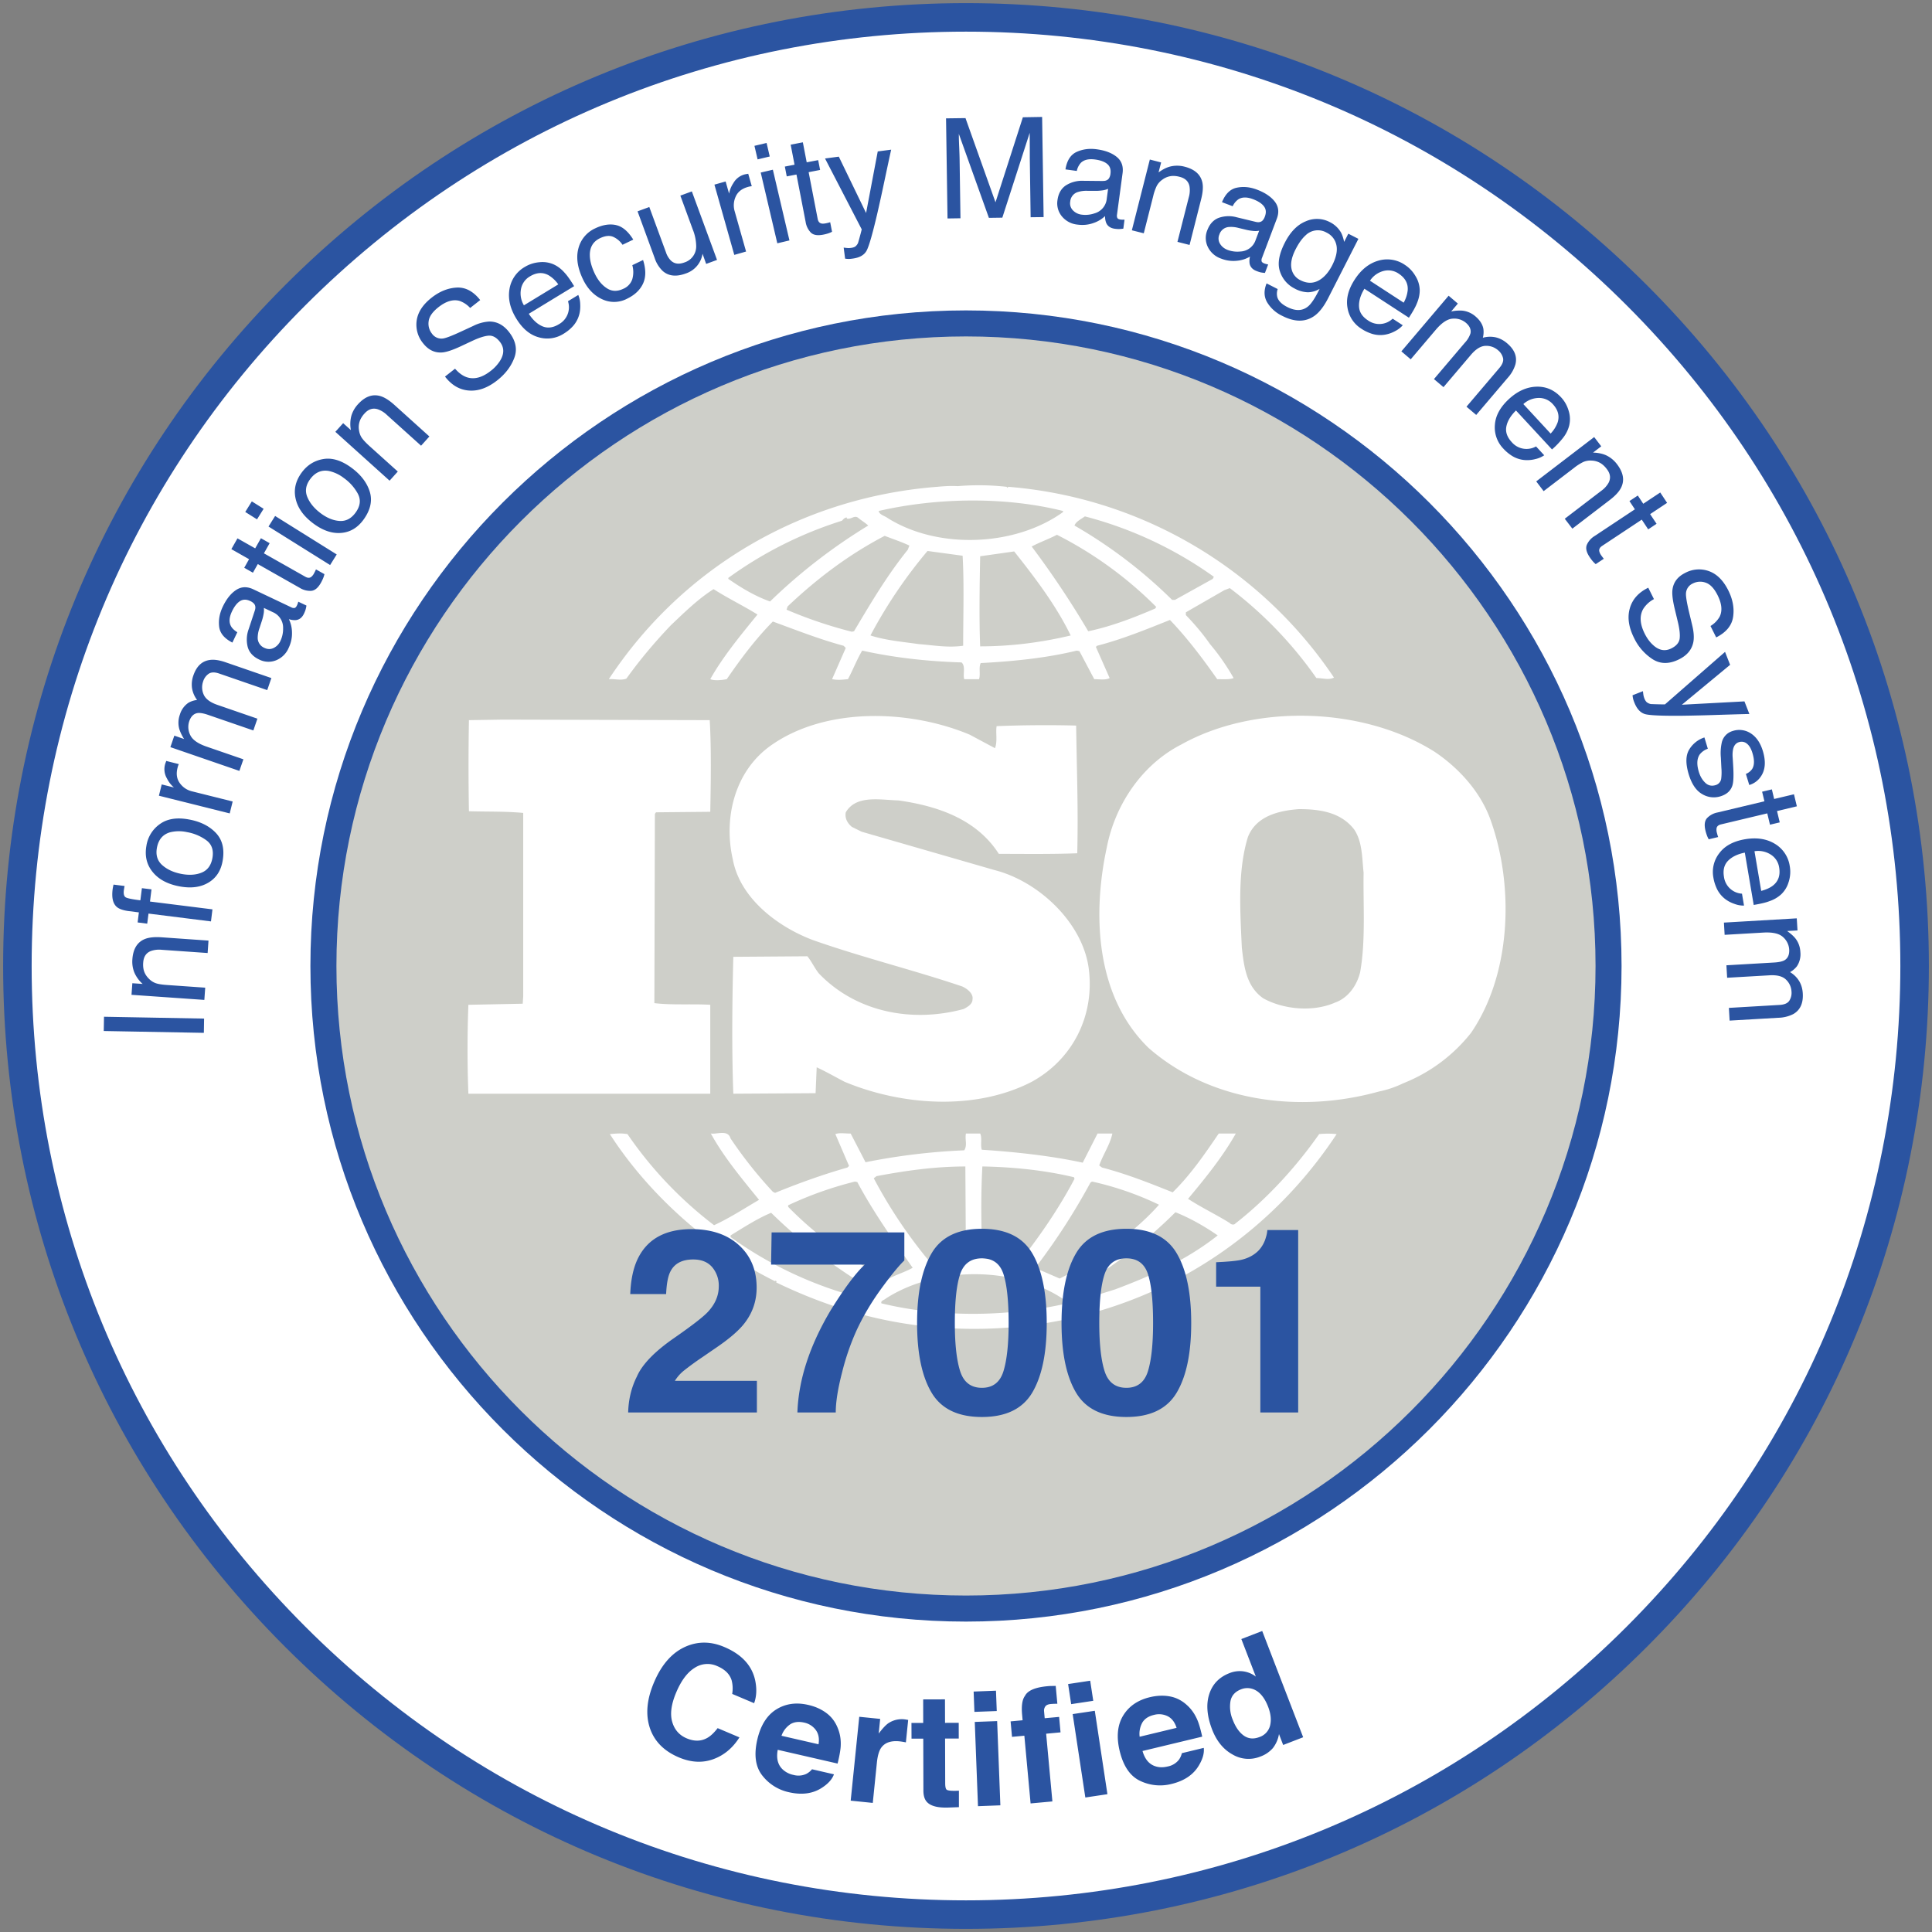
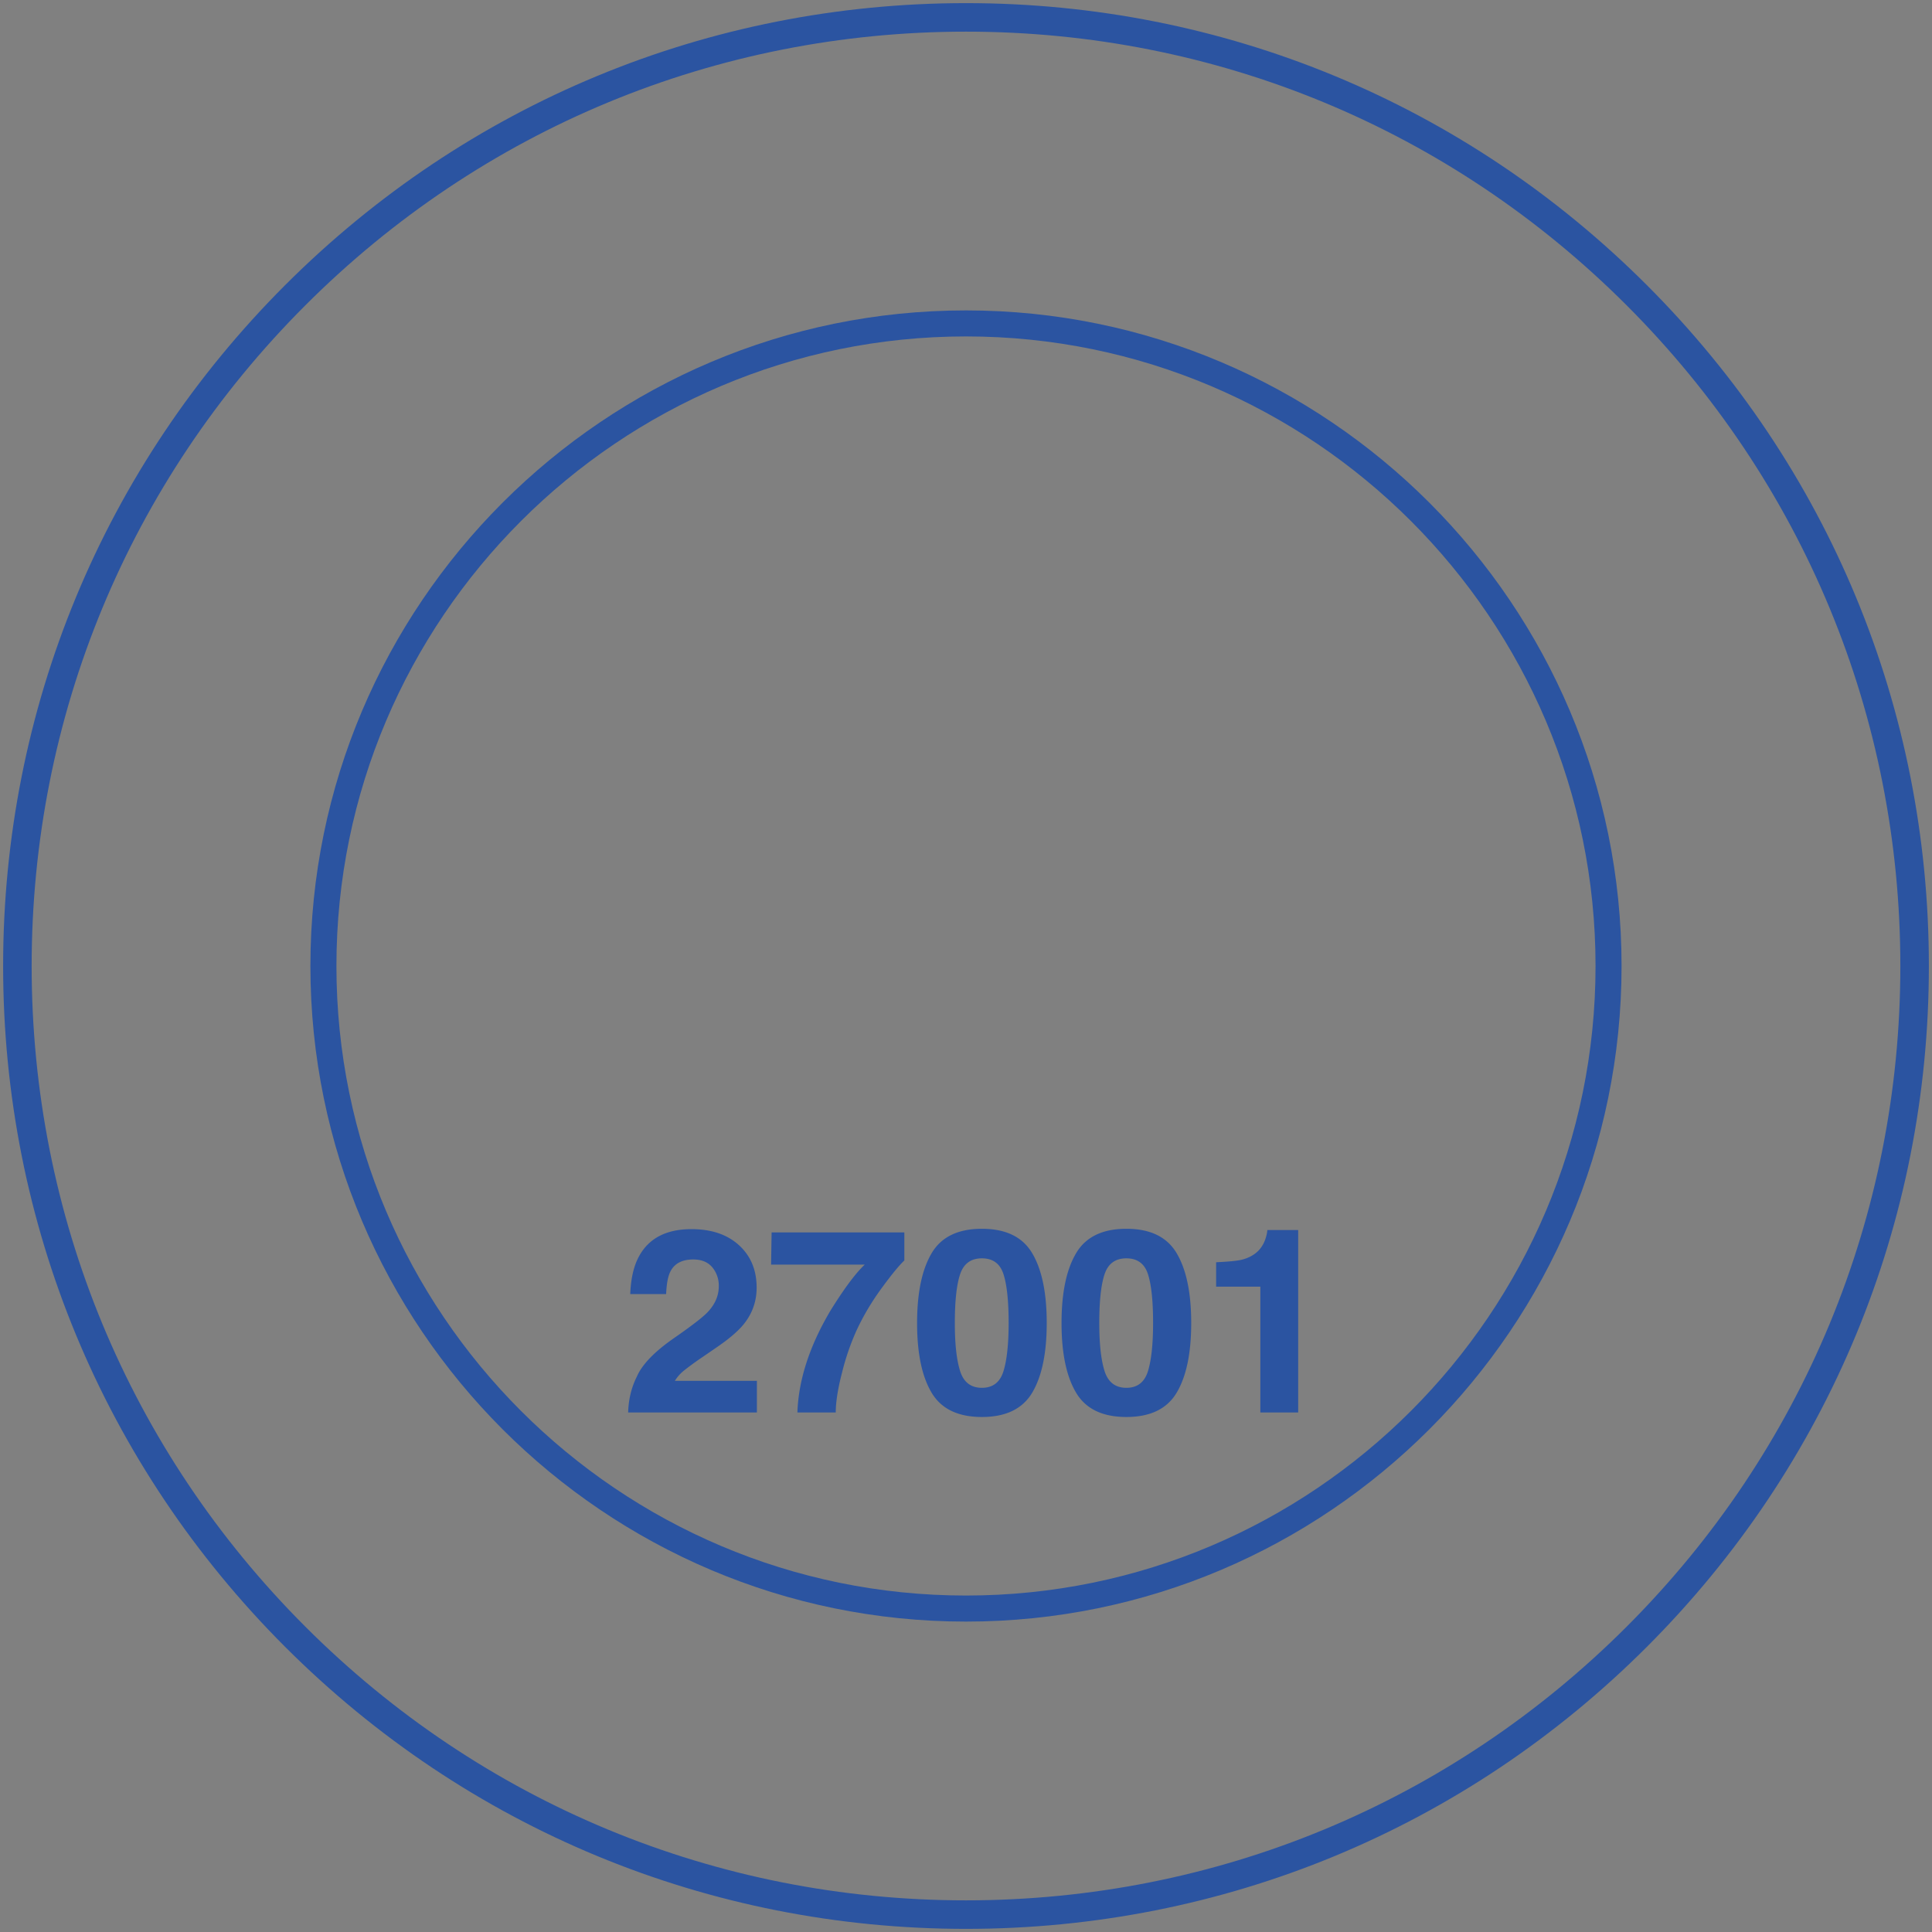
<svg xmlns="http://www.w3.org/2000/svg" width="60" height="60" viewBox="0 0 60 60">
  <rect x="0" y="0" width="60" height="60" fill="#808080" stroke="none" />
  <title>Capa_2</title>
  <g fill="none" fill-rule="evenodd">
-     <circle fill="#FFF" cx="30" cy="30" r="29.309" />
    <path d="M30 59.903c-7.987 0-15.497-3.11-21.145-8.758S.097 37.987.097 30s3.11-15.497 8.758-21.145S22.012.097 30 .097c7.988 0 15.497 3.11 21.145 8.758S59.903 22.013 59.903 30s-3.11 15.497-8.758 21.145S37.987 59.903 30 59.903zm0-58.92c-7.75 0-15.037 3.019-20.518 8.5C4.002 14.962.983 22.248.983 30c0 7.75 3.018 15.037 8.5 20.518 5.48 5.48 12.766 8.499 20.517 8.499 7.75 0 15.037-3.019 20.518-8.5 5.48-5.48 8.499-12.766 8.499-20.517 0-7.75-3.018-15.037-8.5-20.518C45.038 4.002 37.752.983 30 .983z" fill="#2B54A1" />
-     <path d="M3.222 32.019l.008-.443 3.108.057-.007.443zm.862-1.124l.026-.36.32.022a1.015 1.015 0 0 1-.26-.36.908.908 0 0 1-.059-.405c.023-.321.15-.53.381-.627.127-.053.305-.072.533-.056l1.45.102-.027.386-1.425-.1a.774.774 0 0 0-.338.038c-.145.057-.224.175-.237.352a.748.748 0 0 0 .012.224c.024.106.08.202.167.287a.56.56 0 0 0 .222.14c.078.025.191.042.34.052l1.184.083-.027.38-2.262-.158zm-.458-2.73c-.118-.104-.16-.282-.13-.534a1.46 1.46 0 0 1 .03-.159l.343.043a3.412 3.412 0 0 0-.023.135c-.014.117.007.19.063.22.057.03.207.06.45.09l.048-.377.298.037-.047.378 1.94.243-.046.374-1.94-.243-.04.313-.298-.038.039-.312-.353-.045c-.156-.025-.267-.067-.334-.125zm1.342-2.575c.227-.163.527-.21.898-.141.36.065.64.207.843.423.202.217.27.508.203.873-.055.304-.203.527-.444.668-.24.142-.534.18-.884.116-.374-.068-.655-.217-.842-.447-.188-.23-.252-.503-.194-.822a1.01 1.01 0 0 1 .42-.67zm1.439.504a1.439 1.439 0 0 0-.602-.252 1.145 1.145 0 0 0-.525.006c-.225.066-.36.227-.407.483-.041.226.016.407.172.542.155.135.357.225.603.27.237.043.444.028.621-.046s.286-.223.327-.446c.045-.246-.018-.432-.19-.557zm-1.472-1.382l.087-.351.38.095a.865.865 0 0 1-.217-.28.565.565 0 0 1-.052-.461l.03-.083.39.098a.577.577 0 0 0-.04.118c-.047.186-.023.344.072.474s.22.214.376.253l1.265.316-.092.37-2.2-.55zm.356-1.509l.123-.357.304.105a1.268 1.268 0 0 1-.15-.311.738.738 0 0 1 .018-.446.672.672 0 0 1 .268-.37.697.697 0 0 1 .267-.086.824.824 0 0 1-.158-.37.831.831 0 0 1 .043-.393c.099-.288.27-.448.515-.48.13-.018.291.006.48.071l1.427.492-.129.374-1.488-.513c-.143-.05-.253-.047-.331.006a.448.448 0 0 0-.17.233.549.549 0 0 0 .016.414c.06.135.2.24.421.317l1.247.43-.126.366-1.4-.482c-.144-.05-.257-.07-.335-.058-.119.02-.204.105-.256.254a.559.559 0 0 0 .03.426c.067.148.239.27.515.364l1.137.392-.125.36-2.143-.738zm2.624-4.246c.027-.084.02-.153-.024-.206a.338.338 0 0 0-.121-.086c-.118-.056-.223-.055-.316.003s-.176.165-.25.32c-.085.179-.097.33-.035.45.034.068.1.134.201.197l-.153.321c-.25-.127-.387-.292-.411-.496-.024-.205.013-.41.112-.618.114-.24.253-.414.416-.52.162-.106.34-.112.534-.02l1.18.56a.166.166 0 0 0 .096.02c.029-.005.054-.03.077-.078a.567.567 0 0 0 .042-.118l.254.12a.932.932 0 0 1-.03.137.99.99 0 0 1-.048.117c-.057.119-.14.185-.25.198a.54.54 0 0 1-.217-.03.97.97 0 0 1 .096.415c.005.163-.03.324-.105.482a.715.715 0 0 1-.394.383.635.635 0 0 1-.519-.025c-.19-.09-.308-.219-.356-.387a.938.938 0 0 1 .029-.558l.192-.581zm.585 1.166a.449.449 0 0 0 .208-.217.872.872 0 0 0 .084-.392.523.523 0 0 0-.32-.503l-.277-.132a.647.647 0 0 1-.01.194 1.504 1.504 0 0 1-.054.213l-.072.22a.889.889 0 0 0-.056.319.34.34 0 0 0 .21.296c.1.047.195.047.287.002zm-1.315-3.069l.19-.335.55.311.178-.315.271.154-.178.315 1.287.728c.07.039.128.042.178.008a.34.34 0 0 0 .093-.117 1.366 1.366 0 0 0 .059-.12l.263.148a.864.864 0 0 1-.043.133c-.019.044-.041.09-.068.138-.088.154-.187.237-.297.247a.607.607 0 0 1-.356-.091l-1.306-.74-.151.268-.27-.153.15-.267-.55-.312zm.431-1.154l.205-.329.366.23-.205.328-.366-.23zm.723.452l.205-.328 1.913 1.195-.205.329-1.913-1.196zm1.696-2.095c.275-.048.565.04.87.262.296.215.488.464.577.747.089.282.024.574-.194.874-.183.25-.412.387-.69.41-.278.024-.56-.069-.847-.278-.308-.224-.497-.48-.566-.767-.07-.288-.01-.563.181-.825.17-.234.394-.375.669-.423zm1.079 1.077a1.44 1.44 0 0 0-.434-.487 1.147 1.147 0 0 0-.476-.222c-.23-.037-.423.05-.575.26-.136.185-.162.373-.08.562.082.189.224.357.427.505.195.142.388.217.58.227.191.01.354-.077.487-.26.147-.202.17-.397.07-.585zm-.699-1.924l.242-.268.24.215a1.015 1.015 0 0 1 .015-.445.909.909 0 0 1 .203-.355c.216-.239.444-.325.687-.259.132.036.284.13.453.283l1.08.974-.258.287-1.062-.956a.772.772 0 0 0-.29-.178c-.15-.044-.284 0-.403.132a.753.753 0 0 0-.128.184.572.572 0 0 0-.046.329c.013.097.043.18.09.247.046.067.124.15.234.25l.882.794-.255.284-1.684-1.517zm3.717-1.96c.116.133.236.22.36.264.233.079.483.013.75-.197a1.22 1.22 0 0 0 .286-.31c.136-.218.134-.416-.005-.593-.105-.134-.22-.197-.345-.19-.125.009-.29.06-.497.156l-.38.178c-.248.115-.438.178-.572.188-.23.016-.425-.078-.585-.28a.908.908 0 0 1-.203-.716c.038-.257.192-.492.463-.705.249-.196.51-.3.781-.314.272-.013.514.116.728.388l-.312.245a.801.801 0 0 0-.338-.222c-.197-.051-.412.014-.644.196-.187.147-.29.294-.307.44a.5.5 0 0 0 .102.383.36.36 0 0 0 .352.15c.091-.015.27-.083.535-.206l.394-.182a1.27 1.27 0 0 1 .492-.137c.24-.004.446.103.617.32.213.271.269.54.168.808-.1.267-.278.5-.532.7-.297.233-.59.338-.88.314-.289-.022-.535-.167-.74-.433l.312-.245zm2.626-3.307a.859.859 0 0 1 .445.072c.124.058.237.146.338.263.073.077.17.214.289.409l-1.408.858c.126.193.268.323.427.39.158.066.328.044.508-.066a.601.601 0 0 0 .282-.714l.32-.195a.79.79 0 0 1 .06.289c.006.116-.004.22-.028.311a.88.88 0 0 1-.245.417c-.066.067-.148.13-.246.19a.946.946 0 0 1-.77.108c-.273-.074-.506-.269-.698-.584-.19-.311-.26-.615-.21-.911a.969.969 0 0 1 .48-.692c.137-.083.289-.131.456-.145zm.58.689a.997.997 0 0 0-.298-.282c-.183-.103-.379-.091-.585.035a.573.573 0 0 0-.275.389.719.719 0 0 0 .091.508l1.067-.65zm1.791-1.842c.198.042.377.193.538.452l-.334.16a.684.684 0 0 0-.29-.247c-.113-.048-.249-.034-.41.043-.218.105-.323.287-.315.545.005.168.057.354.154.557.099.205.224.356.378.454.154.099.323.103.509.014a.496.496 0 0 0 .276-.293.794.794 0 0 0 .002-.44l.334-.16c.092.29.091.534-.001.732-.093.2-.258.355-.496.47a.867.867 0 0 1-.78.013c-.252-.118-.449-.324-.59-.617-.171-.359-.218-.68-.14-.963a.937.937 0 0 1 .522-.619c.23-.11.445-.144.643-.102zm1.036-.56l.519 1.412a.65.65 0 0 0 .148.247c.108.105.247.126.416.064a.522.522 0 0 0 .373-.516 1.444 1.444 0 0 0-.109-.517l-.383-1.045.357-.131.782 2.128-.338.124-.112-.316a.768.768 0 0 1-.52.613c-.298.11-.538.083-.72-.08a.98.98 0 0 1-.248-.403l-.53-1.447.365-.134zm2.022-.696l.348-.098.107.377a.865.865 0 0 1 .134-.327.565.565 0 0 1 .375-.275l.086-.015.11.387a.576.576 0 0 0-.124.024c-.184.052-.31.151-.375.298a.646.646 0 0 0-.033.453l.355 1.254-.366.104-.617-2.182zm1.243-1.205l.377-.089.098.42-.377.09-.098-.421zm.195.83l.377-.088.515 2.196-.377.089-.515-2.197zm.93-.866l.378-.073.12.621.356-.068.06.305-.356.069.281 1.452c.015.078.052.125.11.14.031.01.081.009.15-.005a1.19 1.19 0 0 0 .128-.033l.058.297a.864.864 0 0 1-.129.053 1.291 1.291 0 0 1-.149.037c-.174.034-.301.012-.381-.065a.608.608 0 0 1-.161-.33l-.285-1.473-.302.058-.059-.305.301-.058-.12-.622zm2.704.21l.417-.055c-.034.15-.108.495-.222 1.033a49.26 49.26 0 0 1-.218.99c-.142.603-.248.973-.321 1.11-.073.138-.218.222-.436.25a.9.9 0 0 1-.123.011.96.96 0 0 1-.11-.009l-.045-.344c.068.01.117.014.147.015.03 0 .056-.002.078-.005.07-.009.12-.027.15-.055a.322.322 0 0 0 .07-.095 10.798 10.798 0 0 0 .116-.425l-1.14-2.202.428-.057.847 1.75.362-1.912zm2.121-1.027l.604-.008.932 2.615.85-2.641.598-.01.046 3.11-.403.005-.026-1.834v-.316l-.003-.472-.85 2.635-.417.006-.934-2.609.001.096c.001.076.005.192.012.348.006.156.01.27.011.343l.027 1.835-.402.006-.046-3.109zm4.874 1.944c.088.001.15-.027.188-.085a.338.338 0 0 0 .045-.142c.017-.129-.016-.229-.1-.3-.083-.07-.21-.117-.38-.14-.197-.026-.344.009-.44.104a.534.534 0 0 0-.126.252l-.352-.048c.044-.276.16-.457.347-.543.187-.085.394-.113.622-.082.264.035.472.114.623.237.15.123.21.29.182.503l-.174 1.294a.167.167 0 0 0 .011.098c.013.026.046.042.097.05a.605.605 0 0 0 .126.003l-.037.28a1.223 1.223 0 0 1-.139.013 1 1 0 0 1-.127-.01c-.13-.018-.218-.077-.264-.177a.538.538 0 0 1-.037-.217.968.968 0 0 1-.367.218c-.154.055-.318.07-.491.047a.715.715 0 0 1-.485-.258.635.635 0 0 1-.135-.501c.028-.208.115-.36.26-.458a.937.937 0 0 1 .54-.143l.613.006zm-.932.914a.448.448 0 0 0 .27.132.87.87 0 0 0 .399-.04.523.523 0 0 0 .381-.459l.041-.303a.65.65 0 0 1-.187.05c-.076.01-.149.014-.22.013l-.232-.001a.891.891 0 0 0-.32.044.337.337 0 0 0-.217.29.31.31 0 0 0 .085.274zm2.388-1.579l.35.09-.08.31c.137-.101.27-.166.401-.192a.91.91 0 0 1 .41.014c.311.08.494.241.549.487.03.134.017.312-.04.533l-.357 1.41-.376-.096.352-1.384a.771.771 0 0 0 .022-.34c-.03-.153-.132-.252-.305-.295a.754.754 0 0 0-.222-.028.572.572 0 0 0-.312.113.561.561 0 0 0-.177.194 1.56 1.56 0 0 0-.112.324l-.292 1.15-.37-.093.558-2.197zm3.294 1.937c.085.02.153.007.203-.04a.338.338 0 0 0 .075-.129c.047-.122.037-.227-.029-.314-.065-.088-.178-.162-.339-.223-.186-.07-.336-.07-.452.002a.534.534 0 0 0-.18.217l-.332-.126c.106-.26.26-.41.461-.45.202-.042.41-.022.625.06.249.094.433.218.553.371.118.154.14.33.064.531l-.462 1.222a.168.168 0 0 0-.011.098c.006.028.034.051.083.07a.614.614 0 0 0 .121.032l-.1.263a1.068 1.068 0 0 1-.137-.018.973.973 0 0 1-.121-.04c-.123-.045-.195-.123-.218-.23a.542.542 0 0 1 .013-.22.967.967 0 0 1-.407.13 1.036 1.036 0 0 1-.489-.066.715.715 0 0 1-.414-.361.635.635 0 0 1-.018-.519c.074-.196.193-.325.357-.387a.936.936 0 0 1 .558-.017l.596.144zm-1.115.679c.053.087.131.15.234.19a.872.872 0 0 0 .397.05.523.523 0 0 0 .476-.36l.108-.286a.647.647 0 0 1-.194.006 1.494 1.494 0 0 1-.217-.037l-.225-.054a.891.891 0 0 0-.322-.029.337.337 0 0 0-.278.234.313.313 0 0 0 .021.286zm3.757-.35c.04.077.073.174.097.292l.13-.255.313.16-.937 1.837c-.13.256-.271.44-.422.55-.28.202-.615.204-1.004.005a1.092 1.092 0 0 1-.473-.425c-.098-.173-.103-.367-.015-.584l.345.176a.432.432 0 0 0-.009.26c.038.114.139.213.303.296.258.132.475.127.648-.016.103-.084.223-.266.36-.546a.745.745 0 0 1-.36.106.909.909 0 0 1-.417-.117.903.903 0 0 1-.453-.524c-.084-.239-.035-.537.148-.896.172-.338.389-.56.65-.666a.856.856 0 0 1 .742.02.82.82 0 0 1 .354.327zm-.144.385a.552.552 0 0 0-.3-.38.542.542 0 0 0-.659.086c-.107.096-.21.24-.309.434-.116.228-.158.424-.127.59a.499.499 0 0 0 .28.367c.243.124.47.1.68-.069.119-.096.22-.227.305-.393.127-.25.17-.462.13-.635zm2.461.974a.86.86 0 0 1 .128.432c0 .137-.03.276-.092.418-.038.1-.12.245-.244.437l-1.382-.9c-.12.197-.176.381-.167.553.008.172.101.315.278.43a.602.602 0 0 0 .766-.053l.314.204a.789.789 0 0 1-.234.18.999.999 0 0 1-.294.108.878.878 0 0 1-.482-.041 1.284 1.284 0 0 1-.277-.14.945.945 0 0 1-.429-.648c-.051-.278.024-.572.226-.882.199-.305.442-.499.73-.582a.969.969 0 0 1 .832.134c.134.088.243.204.327.35zm-.371.82a.996.996 0 0 0 .126-.39c.014-.211-.081-.382-.284-.514a.572.572 0 0 0-.47-.08.72.72 0 0 0-.418.302l1.046.681zm1.396-.216l.287.244-.208.245a1.27 1.27 0 0 1 .344-.026.739.739 0 0 1 .41.178c.137.117.22.245.246.384a.7.7 0 0 1-.016.28.824.824 0 0 1 .402-.012c.125.03.242.09.35.183.233.197.32.415.26.654a1.08 1.08 0 0 1-.241.422l-.977 1.15-.302-.256 1.02-1.2c.097-.115.136-.219.115-.31a.449.449 0 0 0-.156-.244.548.548 0 0 0-.392-.135c-.147.006-.296.099-.448.277l-.853 1.005-.296-.25.958-1.128a.77.77 0 0 0 .176-.292c.024-.118-.024-.228-.144-.33a.56.56 0 0 0-.407-.127c-.162.008-.338.124-.527.346l-.778.917-.29-.247 1.467-1.728zm3.729 3.577a.86.86 0 0 1 .017.45 1.015 1.015 0 0 1-.19.384 2.636 2.636 0 0 1-.345.363l-1.119-1.21c-.164.161-.264.326-.298.495-.034.168.021.33.165.486a.602.602 0 0 0 .756.135l.254.275a.786.786 0 0 1-.271.117.995.995 0 0 1-.311.033.88.88 0 0 1-.458-.158 1.288 1.288 0 0 1-.234-.204.946.946 0 0 1-.258-.733c.019-.282.164-.549.435-.8.268-.247.551-.375.852-.385.3-.01.557.101.772.334.109.117.186.257.233.418zm-.561.704a.996.996 0 0 0 .218-.347c.064-.2.014-.39-.15-.567a.572.572 0 0 0-.435-.192.72.72 0 0 0-.48.19l.847.916zm1.352.108l.22.288-.255.195c.17.005.315.037.434.097a.91.91 0 0 1 .312.265c.195.256.238.496.128.722-.06.124-.18.256-.362.394l-1.154.884-.236-.308 1.135-.868a.775.775 0 0 0 .228-.252c.071-.14.053-.28-.055-.42a.748.748 0 0 0-.157-.16.572.572 0 0 0-.315-.106.56.56 0 0 0-.26.043 1.56 1.56 0 0 0-.288.184l-.944.722-.23-.303 1.8-1.377zm2.052 1.722l.213.322-.527.35.2.3-.26.173-.2-.302-1.233.817c-.066.044-.095.095-.088.155a.342.342 0 0 0 .062.136 1.484 1.484 0 0 0 .081.107l-.252.167a.855.855 0 0 1-.099-.099 1.312 1.312 0 0 1-.091-.123c-.099-.148-.127-.274-.086-.377a.606.606 0 0 1 .243-.275l1.25-.829-.169-.256.26-.172.169.256.527-.35zm-.195 3.311a.875.875 0 0 0-.33.3c-.123.213-.109.471.044.775.068.136.15.25.247.34.187.178.38.216.582.114.152-.076.237-.176.255-.3.016-.124-.002-.297-.055-.518l-.098-.408c-.064-.266-.087-.465-.07-.597.03-.23.16-.402.391-.518a.907.907 0 0 1 .741-.057c.245.088.445.286.6.594.142.283.192.56.151.828-.04.269-.216.48-.525.636l-.177-.354a.803.803 0 0 0 .284-.288c.09-.182.068-.406-.064-.669-.107-.213-.23-.342-.37-.389a.5.5 0 0 0-.396.024.358.358 0 0 0-.216.315c-.004.093.027.281.094.566l.101.422c.049.203.06.373.036.51-.044.236-.19.416-.437.54-.307.155-.582.156-.824.004a1.61 1.61 0 0 1-.58-.66c-.17-.338-.214-.646-.133-.925.079-.279.27-.492.572-.639l.177.354zm2.81 3.176l.153.392c-.155.003-.507.013-1.057.03a52.53 52.53 0 0 1-1.014.024c-.618.006-1.003-.01-1.154-.047-.151-.038-.267-.16-.347-.364a.886.886 0 0 1-.039-.117.996.996 0 0 1-.017-.108l.323-.127c.007.068.014.117.02.146.008.03.015.054.023.075.026.066.056.11.09.132.033.023.07.038.11.047a11.65 11.65 0 0 0 .44.011l1.867-1.631.157.402-1.498 1.239 1.943-.104zm-1.137 1.471a.545.545 0 0 0-.251.177c-.089.13-.098.31-.028.542.042.138.108.25.199.337.09.087.197.111.32.074a.243.243 0 0 0 .174-.19 1.59 1.59 0 0 0 .007-.348l-.016-.317a1.518 1.518 0 0 1 .027-.462.48.48 0 0 1 .337-.363.65.65 0 0 1 .566.073c.173.112.297.294.374.547.1.331.077.599-.07.803a.648.648 0 0 1-.352.253l-.105-.344a.433.433 0 0 0 .197-.157c.069-.115.072-.278.007-.49-.042-.14-.101-.239-.176-.296a.256.256 0 0 0-.24-.045c-.095.028-.155.099-.183.211a.907.907 0 0 0-.015.27l.016.264c.017.286.01.484-.022.593-.05.17-.175.285-.375.346a.695.695 0 0 1-.567-.07c-.186-.106-.324-.31-.417-.614-.099-.327-.096-.58.01-.761a.863.863 0 0 1 .477-.384l.106.35zm2.675 1.414l.09.374-.616.147.084.352-.303.072-.084-.352-1.439.343c-.077.018-.122.057-.135.115a.343.343 0 0 0 .011.15l.015.057c.006.02.014.044.024.07l-.294.07a.83.83 0 0 1-.058-.126 1.289 1.289 0 0 1-.044-.147c-.041-.173-.025-.301.049-.384a.607.607 0 0 1 .323-.175l1.46-.348-.072-.298.303-.072.071.298.615-.146zm-.163 2.717a.859.859 0 0 1-.23.387 1.019 1.019 0 0 1-.37.216c-.099.04-.261.079-.487.117l-.276-1.625c-.226.045-.4.13-.52.252-.12.123-.163.288-.128.497a.602.602 0 0 0 .56.526l.063.37a.79.79 0 0 1-.291-.051 1.008 1.008 0 0 1-.279-.142.879.879 0 0 1-.296-.382 1.29 1.29 0 0 1-.086-.299.946.946 0 0 1 .185-.754c.17-.227.436-.371.801-.433.359-.06.667-.014.924.142a.97.97 0 0 1 .464.702c.027.157.016.316-.033.477zm-.854.284c.16-.043.284-.1.372-.172.164-.133.225-.319.185-.557a.572.572 0 0 0-.26-.399.719.719 0 0 0-.506-.104l.209 1.232zm1.104.852l.023.376-.322.018c.117.084.203.161.258.231.093.12.144.26.153.42a.672.672 0 0 1-.107.443.696.696 0 0 1-.214.182.822.822 0 0 1 .286.282c.065.11.102.237.11.38.018.304-.08.517-.293.64a1.078 1.078 0 0 1-.472.116l-1.507.088-.023-.395 1.572-.092c.151-.008.252-.052.304-.13a.449.449 0 0 0 .069-.281.548.548 0 0 0-.173-.377c-.106-.102-.276-.146-.51-.132l-1.316.076-.023-.387 1.477-.086c.154-.009.264-.033.333-.074.102-.064.149-.175.14-.333a.56.56 0 0 0-.19-.382c-.118-.111-.323-.158-.615-.141l-1.2.07-.022-.38 2.263-.132zM21.319 51.126c.376-.157.767-.15 1.172.022.543.229.864.577.963 1.043.053.26.042.495-.034.703l-.681-.288a1.009 1.009 0 0 0-.018-.425c-.061-.193-.211-.34-.45-.44a.723.723 0 0 0-.7.057c-.226.14-.415.394-.57.76-.155.365-.196.67-.125.915.07.245.22.415.448.512.234.099.445.096.634-.009.103-.055.213-.157.329-.307l.677.287c-.209.33-.48.557-.815.678-.334.121-.688.102-1.064-.056-.464-.196-.765-.501-.903-.914-.138-.415-.096-.886.127-1.412.24-.57.577-.945 1.01-1.126zm4.351 2.078c.16.12.278.28.354.48.07.175.098.366.083.573-.01.122-.04.292-.095.512l-1.859-.427c-.048.258 0 .458.144.6a.694.694 0 0 0 .346.18.58.58 0 0 0 .397-.032.575.575 0 0 0 .178-.144l.681.157c-.053.147-.17.282-.353.404-.286.196-.635.246-1.046.152a1.427 1.427 0 0 1-.827-.52c-.212-.27-.263-.64-.155-1.112.102-.442.297-.754.585-.936.29-.182.62-.23.994-.144.223.05.413.136.573.257zm-1.13.347a.712.712 0 0 0-.27.355l1.15.264c.03-.18 0-.328-.085-.444a.6.6 0 0 0-.364-.23c-.171-.038-.315-.02-.432.055zm3.606-.147l.058.01-.071.697a1.912 1.912 0 0 0-.195-.032c-.274-.028-.467.042-.58.211-.062.095-.105.247-.126.456l-.127 1.245-.686-.07.266-2.605.65.066-.046.455c.123-.163.226-.273.311-.328a.752.752 0 0 1 .546-.105zm.162.591l-.002-.487.365-.001-.001-.73.677-.002.002.73.425-.001.001.488h-.425l.004 1.385c0 .107.014.174.041.2.027.026.11.04.25.039a2.373 2.373 0 0 0 .135-.005v.512l-.323.012c-.324.012-.545-.043-.664-.166-.077-.078-.116-.199-.116-.362l-.004-1.612h-.365zm2.647-.857l-.694.026-.024-.631.694-.027.024.632zm-.682.338l.694-.026.1 2.616-.695.027-.1-2.617zm2.369-1.116l.144-.003.051.555a2.282 2.282 0 0 0-.193.007c-.09.006-.15.032-.181.077a.218.218 0 0 0-.039.145l.02.22.448-.041.044.48-.447.042.194 2.103-.677.062-.194-2.103-.383.036-.044-.481.373-.035-.015-.167c-.026-.28.003-.476.088-.59.084-.165.315-.265.693-.3.043-.004.082-.007.118-.008zm1.31.46l-.686.104-.095-.624.686-.104.095.624zm-.64.413L34 53.13l.392 2.59-.686.103-.393-2.589zm3.021-.549c.197.037.374.127.53.271.141.126.25.285.33.478.046.113.094.279.143.5l-1.854.446c.072.253.204.41.395.473.118.04.247.042.39.007a.579.579 0 0 0 .342-.205.575.575 0 0 0 .095-.208l.68-.164c.018.156-.027.329-.137.52-.168.302-.458.503-.868.601a1.429 1.429 0 0 1-.972-.097c-.31-.147-.52-.456-.634-.926-.106-.441-.07-.808.107-1.1.177-.29.452-.481.826-.571.22-.053.43-.062.627-.025zm-.858.815a.712.712 0 0 0-.082.437l1.147-.276c-.055-.174-.146-.294-.274-.36a.6.6 0 0 0-.428-.042c-.171.04-.292.121-.363.24zm3.141-1.593a.83.83 0 0 1 .385.162l-.45-1.166.648-.25 1.272 3.3-.621.24-.13-.339a.965.965 0 0 1-.19.436.937.937 0 0 1-.398.266.972.972 0 0 1-.854-.068c-.284-.156-.495-.415-.635-.776-.16-.417-.19-.782-.09-1.095.1-.313.31-.532.631-.656a.847.847 0 0 1 .432-.054zm.828 1.68c.042-.17.022-.363-.06-.577-.115-.299-.273-.483-.474-.554a.522.522 0 0 0-.367.008c-.187.072-.297.196-.33.37a1.05 1.05 0 0 0 .071.577c.087.226.201.389.342.49.141.1.302.116.483.047a.506.506 0 0 0 .335-.36z" fill="#2B54A1" />
    <g transform="translate(9.515 9.515)">
-       <circle fill="#CECFC9" cx="20.485" cy="20.485" r="19.844" />
      <path d="M20.485 40.845c-11.227 0-20.36-9.134-20.36-20.36C.124 9.258 9.257.125 20.484.125c11.226 0 20.36 9.133 20.36 20.36 0 11.226-9.134 20.36-20.36 20.36zm0-39.912C9.704.933.933 9.703.933 20.485c0 10.78 8.77 19.551 19.552 19.551 10.78 0 19.551-8.77 19.551-19.551 0-10.781-8.77-19.552-19.551-19.552z" fill="#2B54A1" />
    </g>
-     <path d="M46.266 25.396c-.307-.806-.937-1.525-1.704-2.043-2.214-1.406-5.588-1.507-7.87-.235-1.244.634-2.061 1.89-2.316 3.182-.461 2.124-.343 4.651 1.293 6.243 1.909 1.673 4.685 2.042 7.155 1.355a3.15 3.15 0 0 0 .746-.252l.073-.03a5.047 5.047 0 0 0 2.043-1.542c1.26-1.842 1.347-4.604.58-6.678zm-4.02 4.77c-.087.401-.358.82-.785.97-.68.3-1.6.217-2.23-.133-.529-.37-.597-.987-.665-1.573-.052-1.154-.135-2.376.188-3.432.254-.654.952-.822 1.584-.87.664 0 1.31.1 1.72.636.256.384.24.886.29 1.339-.018.953.068 2.09-.103 3.062zm-20.188 1.039c-.561-.034-1.192.015-1.736-.052l.016-5.876.034-.05 1.686-.016c.018-.953.034-1.977-.017-2.846l-6.42-.017-1.058.017a81.36 81.36 0 0 0 0 2.829c.58.017 1.124 0 1.686.052v5.69l-.016.235-1.687.034c-.035.935-.035 1.84 0 2.761h7.512v-2.761zm18.909 4.016c-.715 1.022-1.618 2.01-2.604 2.778-.036.052-.138.032-.17-.016-.428-.267-.888-.485-1.297-.752.545-.653 1.074-1.305 1.483-2.028h-.53c-.424.622-.867 1.274-1.43 1.826-.75-.3-1.43-.57-2.197-.771l-.085-.064c.119-.338.34-.655.408-.99h-.46l-.46.904c-1.004-.218-2.112-.335-3.134-.402-.051-.15.017-.368-.051-.503h-.443c-.035.202.051.353-.051.521a19.704 19.704 0 0 0-3.066.37l-.461-.89c-.17 0-.358-.033-.476.017l.425.988-.05.049c-.768.22-1.516.488-2.248.788L24 37.01a13.356 13.356 0 0 1-1.312-1.655c-.085-.286-.426-.119-.613-.153.408.738.954 1.39 1.498 2.06-.46.269-.918.568-1.397.788a12.276 12.276 0 0 1-2.69-2.83c-.205-.032-.34-.018-.546 0 1.226 1.91 3.135 3.582 5.129 4.57 0 0 0-.015.017-.015.015 0 .049.03.015.049 1.347.653 2.778 1.121 4.293 1.323 5.23.685 10.222-1.54 13.117-5.927a2.753 2.753 0 0 0-.545 0zm-7.103 1.507l.05-.034a9.517 9.517 0 0 1 2.08.72c-.546.618-1.244 1.155-1.89 1.606-.392.234-.785.487-1.195.686l-.731-.317.05-.116a20.09 20.09 0 0 0 1.636-2.545zm-3.356-.503c.971.018 1.943.119 2.845.335l.017.05c-.476.904-1.073 1.776-1.72 2.595-.29.034-.562-.082-.851-.1l-.291-.034c-.034-.988-.052-1.858 0-2.846zm-3.287.301c.886-.167 1.805-.3 2.759-.3l.017 2.83c-.358.082-.75.082-1.091.168a14.975 14.975 0 0 1-1.77-2.631l.085-.067zm-2.744.905a11.19 11.19 0 0 1 2.078-.737l.07.017c.492.922 1.106 1.79 1.719 2.661-.237.135-.528.217-.765.352a11.482 11.482 0 0 1-3.102-2.244v-.049zm2.199 2.862a12.092 12.092 0 0 1-3.987-1.874v-.052c.41-.25.818-.518 1.26-.703.972.957 1.976 1.676 3.067 2.36a1.336 1.336 0 0 1-.34.27zm6.32.217c-1.806.387-3.817.402-5.622-.033-.034-.083.084-.1.136-.15 1.584-1.021 4.054-1.021 5.605.082.05.1-.086.068-.12.1zm1.635-.467l-.8.25c-.138-.066-.256-.167-.376-.268l.034-.05a15.161 15.161 0 0 0 3.015-2.328c.46.184.903.436 1.313.72-.954.756-2.062 1.256-3.186 1.676zM19.453 21.075c.409-.57.869-1.121 1.38-1.656.441-.419.85-.82 1.328-1.123.443.285.937.522 1.363.789-.528.65-1.072 1.305-1.466 2.007.12.051.342.035.512 0 .426-.619.886-1.239 1.431-1.79.732.268 1.448.551 2.198.753l.067.067-.425.97c.188.035.307.017.493 0 .153-.284.272-.601.442-.887.99.22 2.03.335 3.085.367.137.12.034.37.085.52h.46c.05-.165-.017-.352.05-.5.99-.052 2.027-.153 2.984-.387l.083.018.46.869c.154 0 .357.035.478-.034l-.428-.969.036-.034c.782-.202 1.516-.503 2.265-.802.53.551 1.022 1.204 1.467 1.839.186 0 .373.018.51-.034a6.822 6.822 0 0 0-.733-1.055c-.222-.317-.46-.6-.75-.901v-.086l1.192-.686.172-.066a12.423 12.423 0 0 1 2.69 2.794c.205 0 .376.07.546-.015a13.485 13.485 0 0 0-10.117-5.925l-.018.033-.034-.033a7.808 7.808 0 0 0-1.518-.02c-.186-.014-.407 0-.63.02-4.087.316-7.851 2.41-10.204 5.974.17-.017.375.051.546-.017zm7.07-1.471l-.069.015a13.646 13.646 0 0 1-2.027-.685l.033-.101c.937-.887 1.925-1.624 3.015-2.192.256.1.511.183.767.302l-.05.13c-.65.806-1.16 1.675-1.67 2.531zm3.389.45c-.476.068-.902-.014-1.381-.051-.459-.067-1.038-.116-1.498-.269a14.929 14.929 0 0 1 1.772-2.623l1.09.148c.05.87.017 1.875.017 2.796zm.528.019c-.035-.89-.017-1.877 0-2.798.34-.048.714-.1 1.056-.15.664.836 1.312 1.693 1.755 2.61-.92.219-1.858.338-2.811.338zm5.435-1.174c-.666.284-1.348.552-2.079.705a28.32 28.32 0 0 0-1.756-2.631c.239-.13.53-.231.784-.365a12.027 12.027 0 0 1 3.084 2.24l-.033.051zm-2.182-2.862a12.148 12.148 0 0 1 4.004 1.875l-.034.066-1.175.653h-.086a14.849 14.849 0 0 0-3.032-2.309c.034-.117.205-.202.323-.285zm-.68-.168v.034c-1.483 1.07-3.884 1.17-5.45.183-.088-.067-.257-.1-.275-.217 1.806-.416 3.935-.45 5.725 0zM22.62 17.946a12.245 12.245 0 0 1 3.526-1.774c.052-.052.085-.1.153-.1v.033c.136.033.239-.119.357-.02.103.087.223.154.307.237a17.248 17.248 0 0 0-3.049 2.358c-.46-.165-.885-.417-1.295-.702v-.032zm7.31 13.389c-1.602.436-3.34.104-4.499-1.103-.135-.168-.22-.366-.357-.534l-2.3.017c-.035 1.355-.051 2.912 0 4.251l2.555-.016.034-.804c.29.134.58.301.869.451 1.772.737 4.053.905 5.808 0 1.279-.701 1.96-2.057 1.772-3.516-.186-1.421-1.55-2.711-2.929-3.061l-4.123-1.19-.306-.151c-.136-.116-.222-.266-.188-.451.323-.552 1.074-.384 1.636-.37 1.192.168 2.419.57 3.117 1.659.75 0 1.618.014 2.436-.018.034-1.372-.015-2.576-.034-3.966a38.267 38.267 0 0 0-2.47.018c-.034.199.033.482-.052.684l-.783-.419c-1.875-.786-4.498-.869-6.2.353-1.109.803-1.448 2.244-1.159 3.515.221 1.205 1.38 2.092 2.487 2.51 1.516.535 3.1.922 4.635 1.44.153.068.356.22.323.403 0 .149-.154.235-.273.298z" fill="#FFF" />
    <path d="M19.778 42.752c.164-.378.55-.778 1.16-1.2.528-.367.87-.63 1.026-.789.239-.247.358-.518.358-.813a.884.884 0 0 0-.205-.598c-.137-.159-.333-.238-.588-.238-.349 0-.586.126-.712.38-.073.145-.116.377-.13.695h-1.114c.018-.482.108-.872.27-1.169.306-.565.85-.848 1.632-.848.618 0 1.11.166 1.475.499.365.332.548.771.548 1.318 0 .42-.13.792-.387 1.118-.17.216-.448.457-.835.723l-.46.316a9.141 9.141 0 0 0-.59.43 1.269 1.269 0 0 0-.268.308h2.548v.981h-3.998c.011-.406.101-.777.27-1.113zm8.307-3.607c-.172.164-.411.457-.718.878-.306.42-.563.855-.77 1.303a7.59 7.59 0 0 0-.444 1.29c-.132.507-.198.924-.198 1.25h-1.191c.035-1.016.379-2.073 1.031-3.17.422-.68.775-1.153 1.06-1.422h-2.908l.016-1h4.122v.871zm3.973-.222c.3.507.449 1.23.449 2.164 0 .936-.15 1.656-.449 2.161-.3.505-.82.758-1.564.758-.743 0-1.265-.253-1.564-.758-.3-.505-.449-1.226-.449-2.16 0-.936.15-1.657.45-2.165.298-.508.82-.762 1.563-.762.744 0 1.265.254 1.564.762zm-2.24 3.659c.11.345.335.518.676.518s.564-.173.67-.518c.106-.345.16-.844.16-1.495 0-.682-.054-1.188-.16-1.516-.106-.328-.329-.492-.67-.492-.34 0-.566.164-.676.492-.11.328-.165.834-.165 1.516 0 .651.055 1.15.165 1.495zm6.726-3.659c.3.507.45 1.23.45 2.164 0 .936-.15 1.656-.45 2.161-.299.505-.82.758-1.563.758-.744 0-1.265-.253-1.564-.758-.3-.505-.45-1.226-.45-2.16 0-.936.15-1.657.45-2.165.299-.508.82-.762 1.564-.762.743 0 1.264.254 1.563.762zm-2.24 3.659c.11.345.336.518.677.518.34 0 .564-.173.67-.518.106-.345.159-.844.159-1.495 0-.682-.053-1.188-.159-1.516-.106-.328-.33-.492-.67-.492-.341 0-.567.164-.677.492-.11.328-.165.834-.165 1.516 0 .651.055 1.15.165 1.495zm3.464-2.624V39.2c.361-.016.614-.04.759-.07.23-.05.418-.149.562-.297a.97.97 0 0 0 .225-.407.915.915 0 0 0 .044-.226h.958v5.665h-1.175v-3.907h-1.373z" fill="#2B54A1" />
  </g>
</svg>